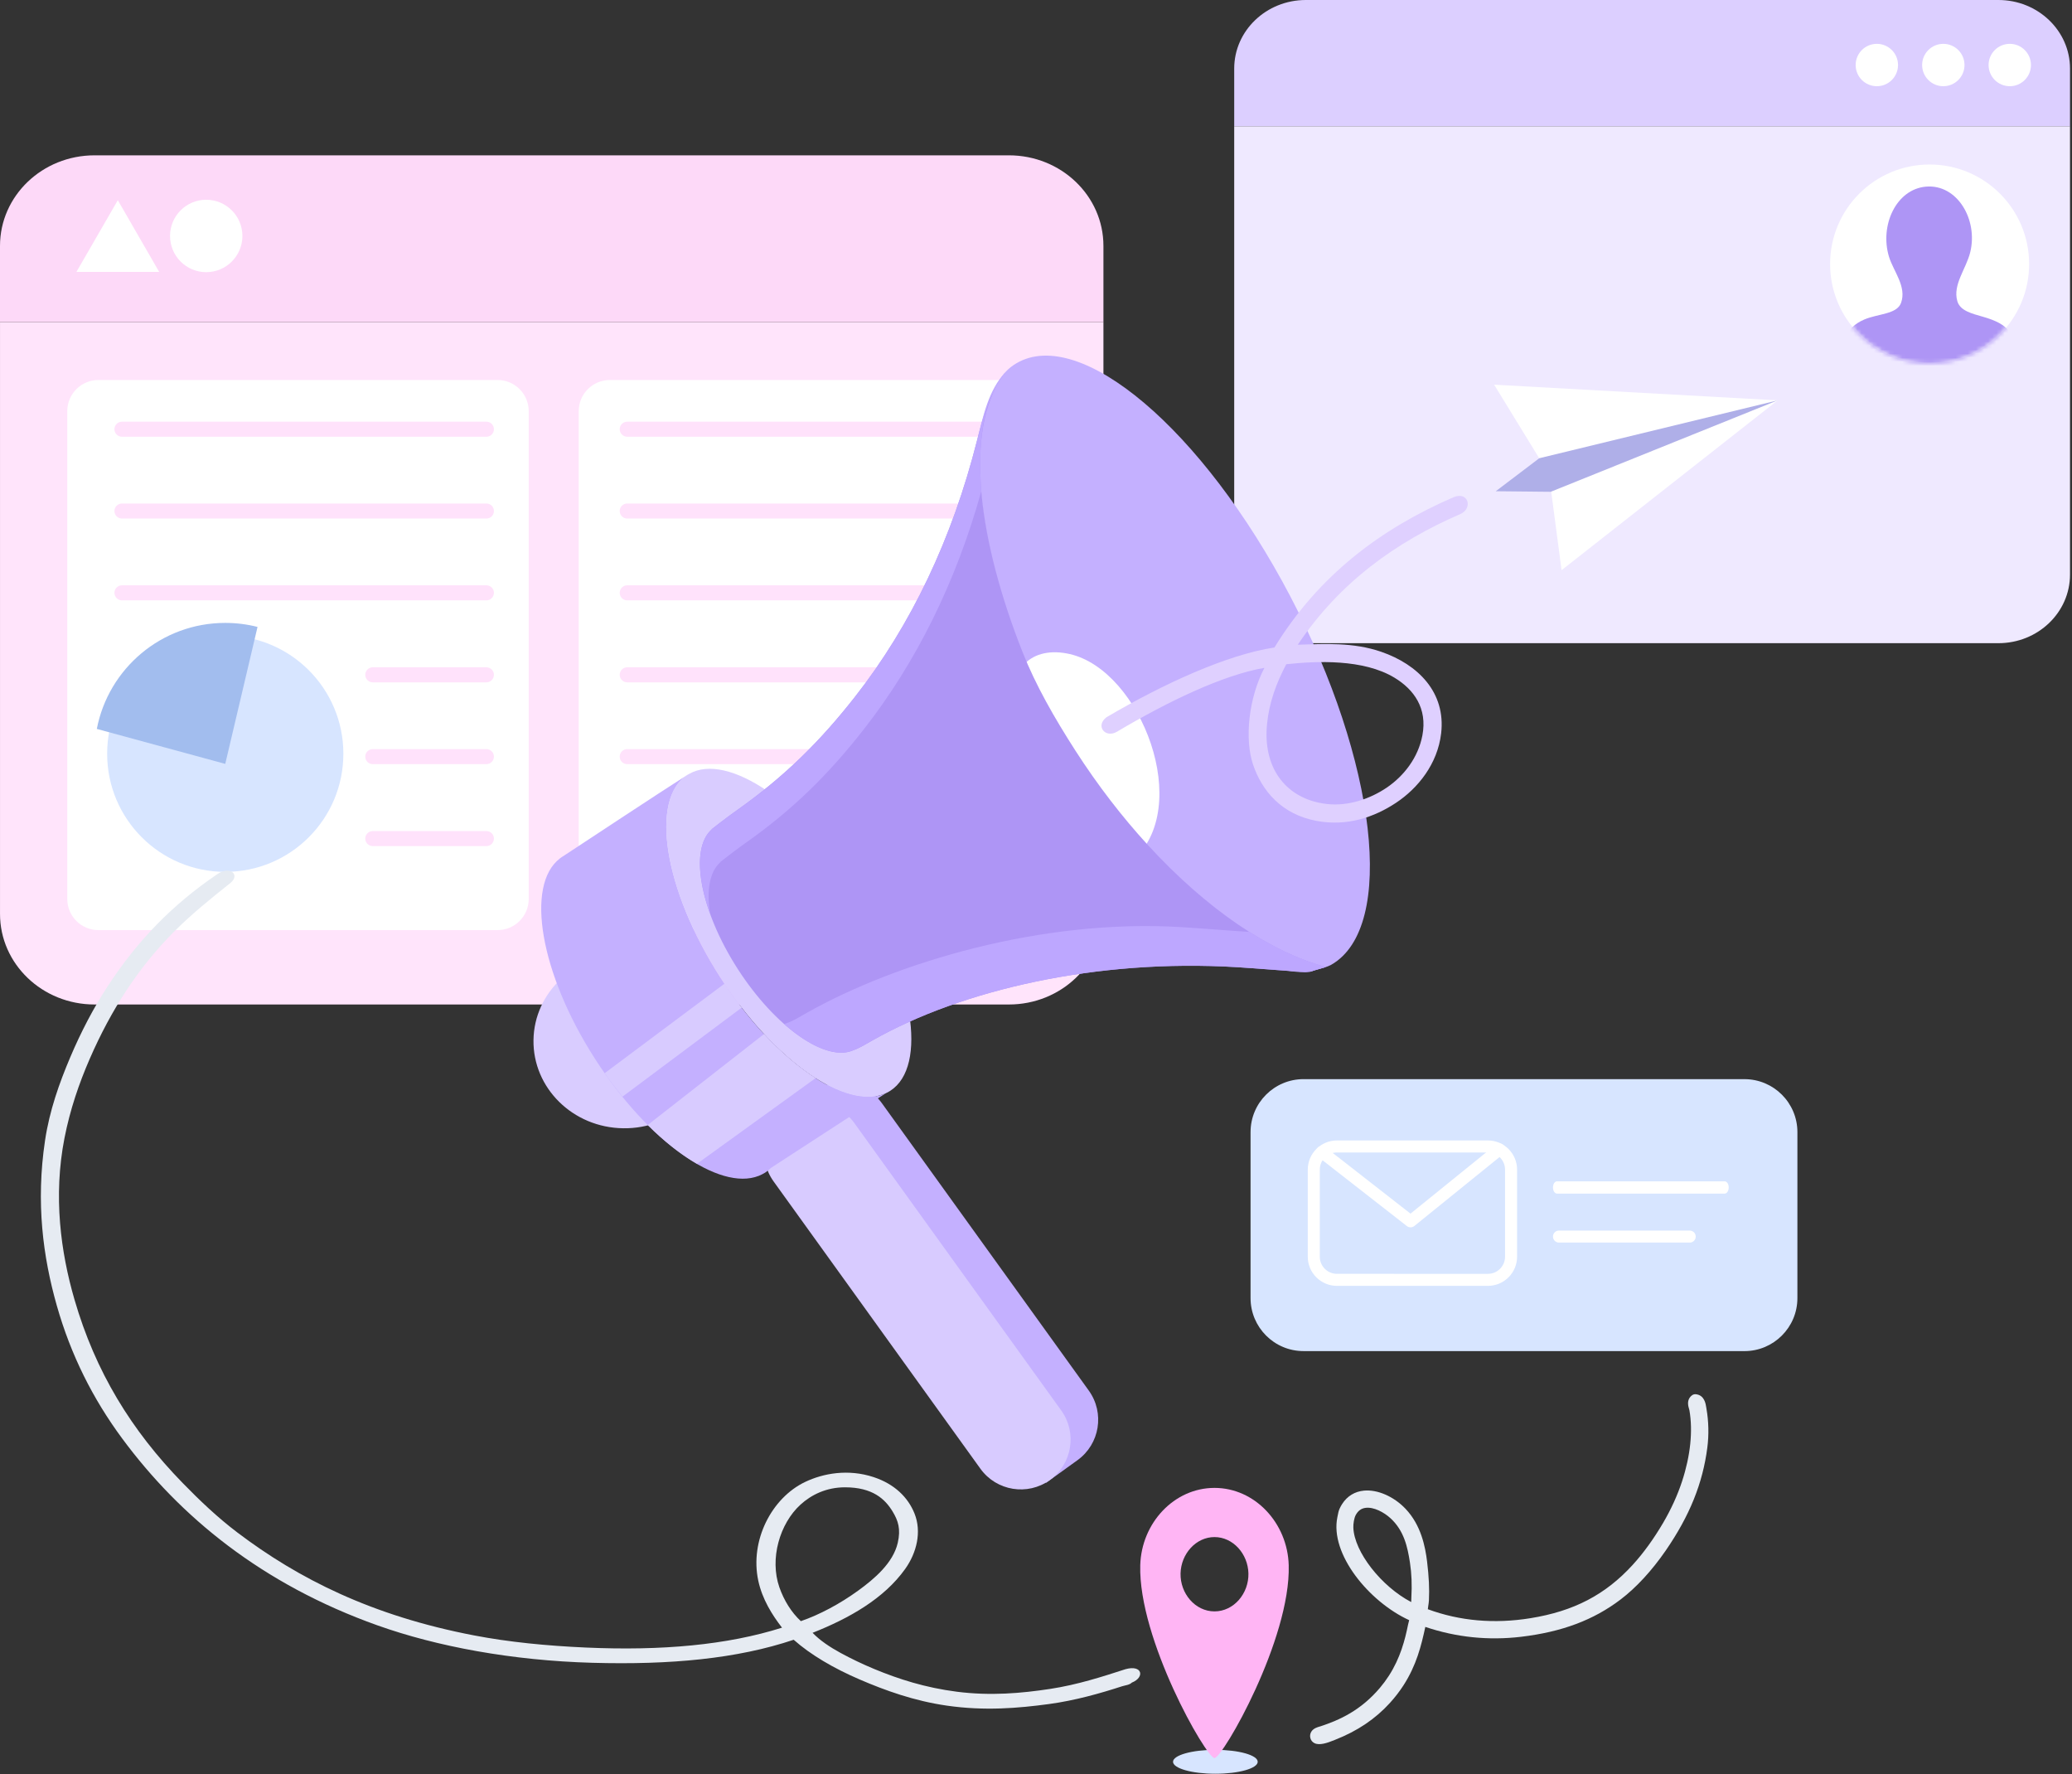
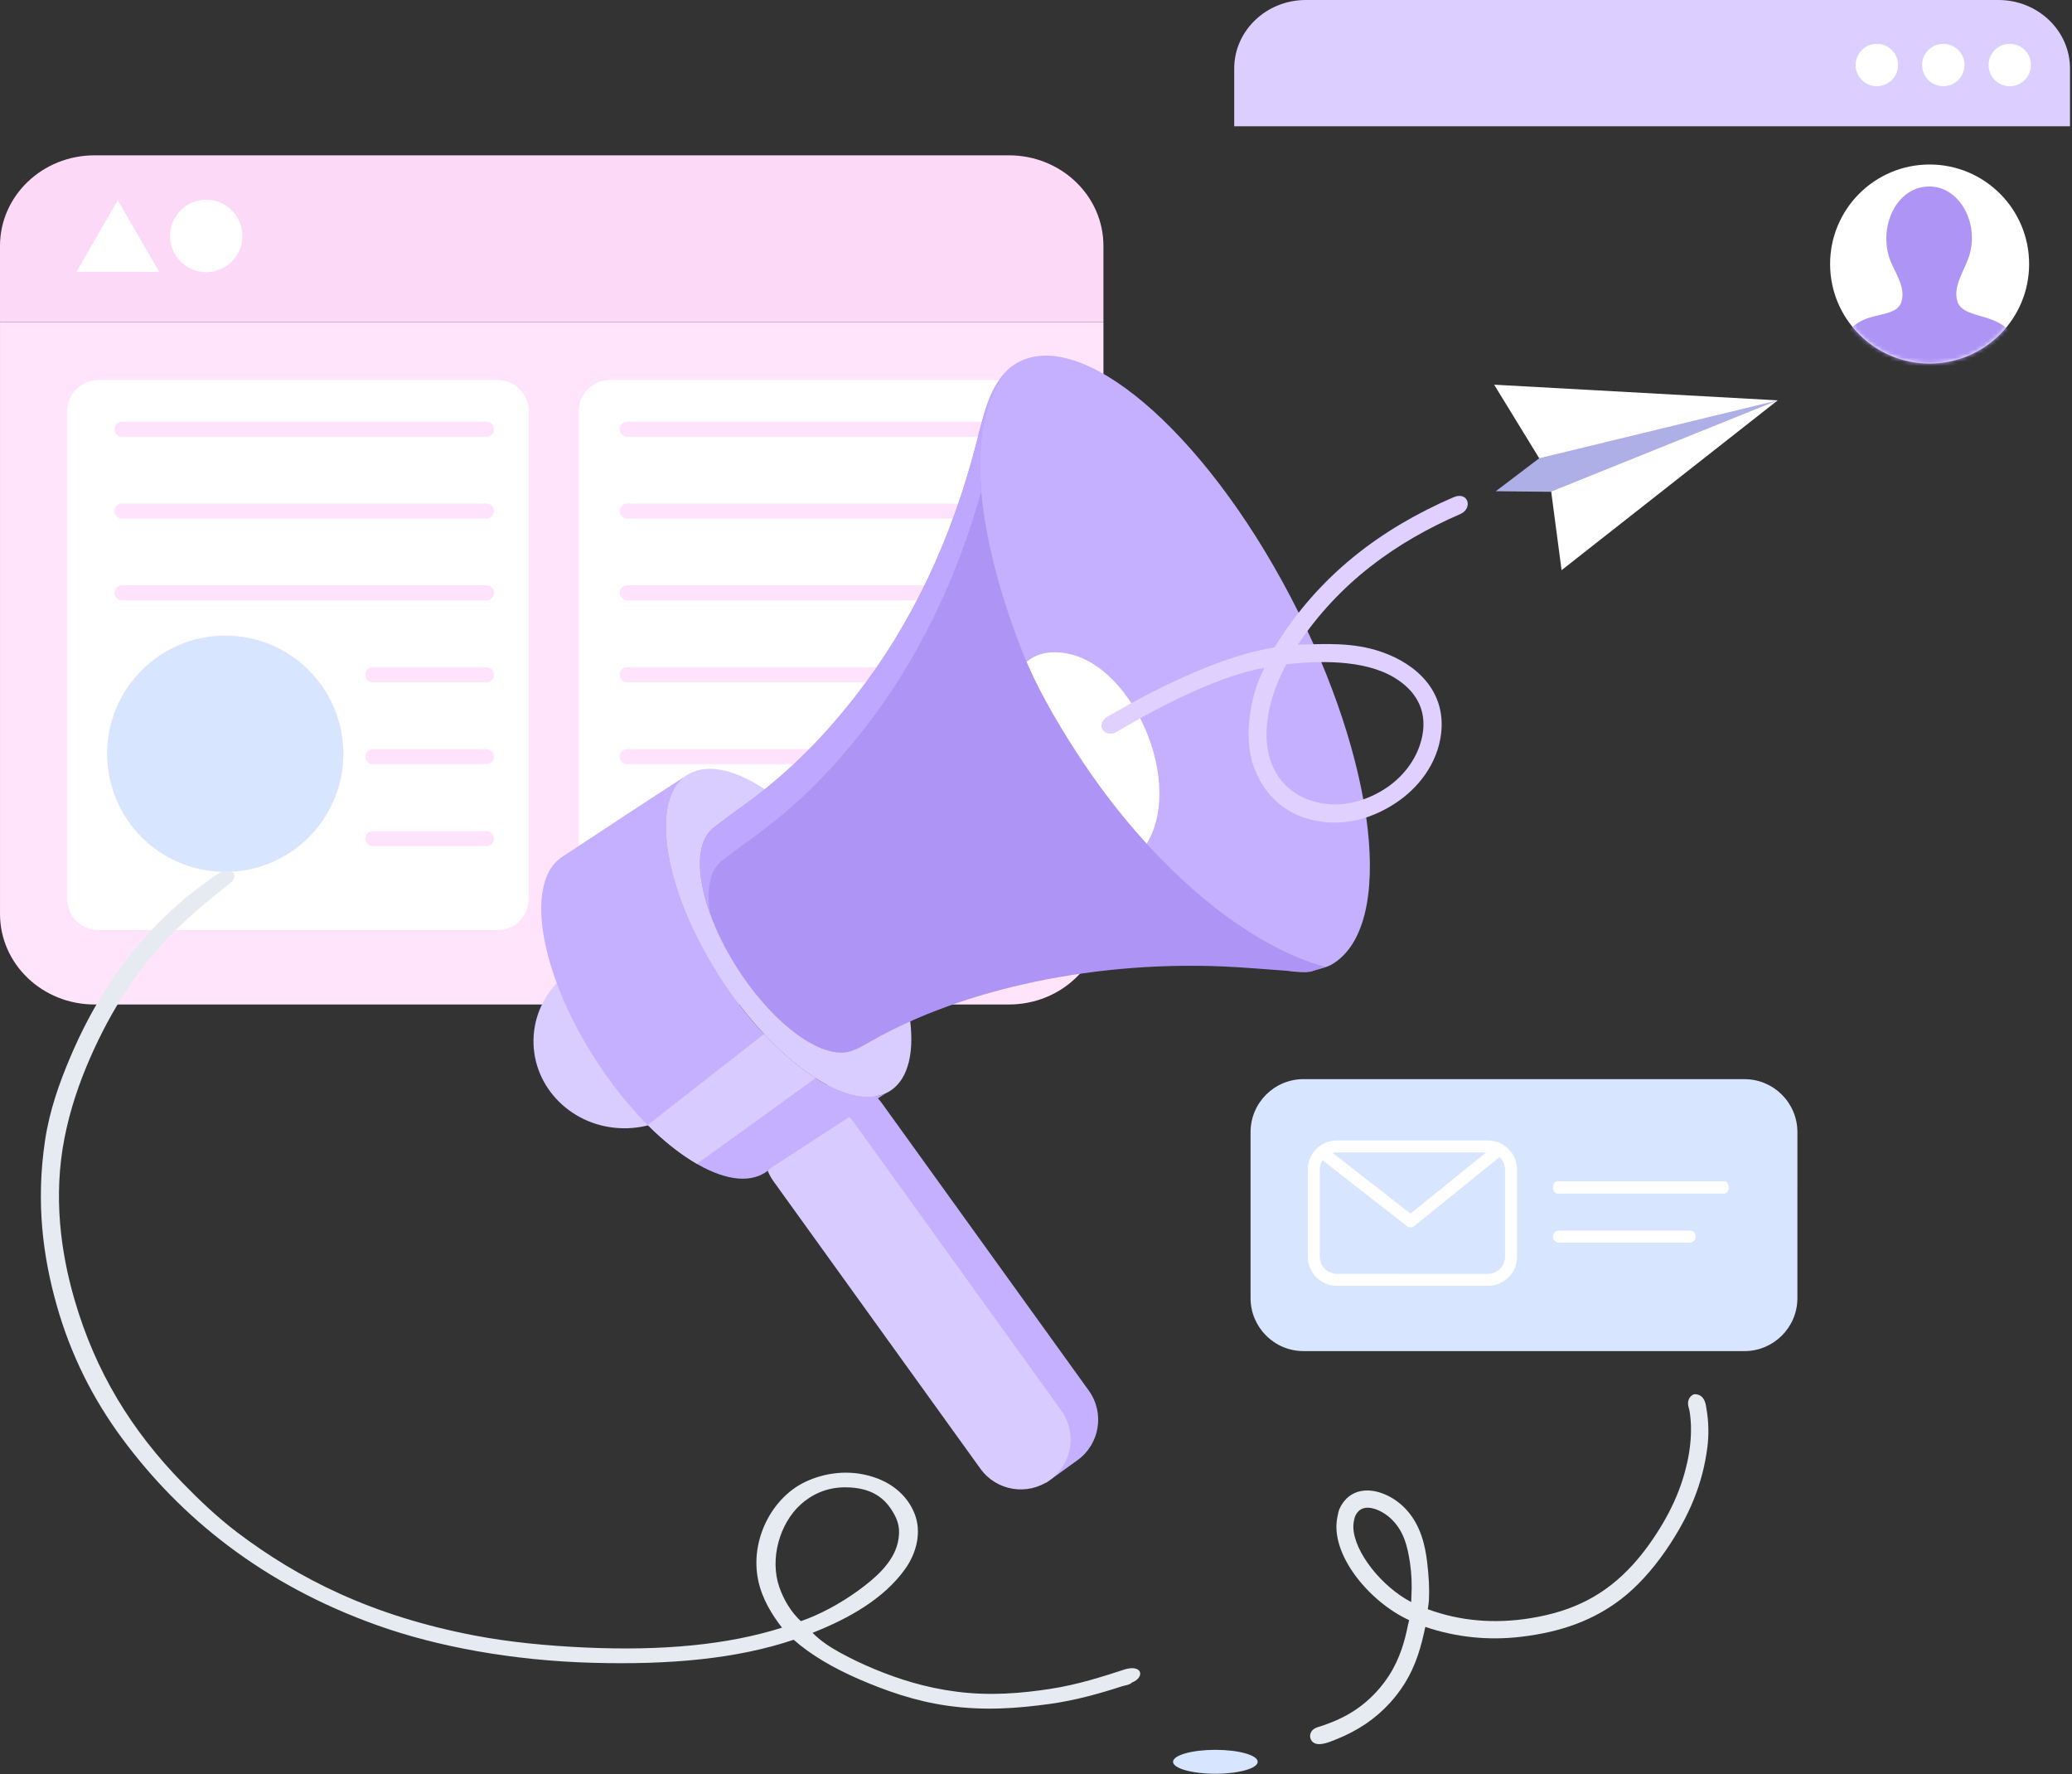
<svg xmlns="http://www.w3.org/2000/svg" width="507" height="434" viewBox="0 0 507 434" fill="none">
  <rect x="0" y="0" width="507" height="434" fill="#333333" stroke="none" />
  <path d="M306 317.562C306 324.724 311.805 330.532 318.967 330.532L426.841 330.537C434.001 330.537 439.808 324.727 439.808 317.566L439.811 276.971C439.811 269.81 434.005 264.004 426.843 264.004L318.968 264C311.807 264 306.001 269.805 306.001 276.968L306 317.562Z" fill="#D7E5FF" />
  <path d="M364.082 314.574L327.133 314.571C325.228 314.571 323.437 313.829 322.09 312.482C320.742 311.135 320 309.342 320 307.438L320.001 286.136C320.001 282.202 323.201 279 327.133 279L364.083 279.002C368.017 279.002 371.217 282.204 371.217 286.138L371.216 307.44C371.216 311.372 368.017 314.574 364.082 314.574ZM327.133 281.943C324.824 281.945 322.944 283.825 322.944 286.137V307.439C322.943 308.558 323.378 309.609 324.171 310.402C324.961 311.192 326.014 311.628 327.133 311.628L364.082 311.631C366.394 311.631 368.273 309.751 368.273 307.441V286.139C368.273 283.827 366.394 281.945 364.083 281.945L327.133 281.943Z" fill="white" />
  <path d="M345.155 300.257C344.836 300.257 344.516 300.153 344.25 299.947L322.535 283.006C321.895 282.505 321.78 281.582 322.28 280.941C322.782 280.3 323.704 280.186 324.346 280.685L345.138 296.905L365.946 280.067C366.577 279.555 367.505 279.652 368.016 280.284C368.528 280.917 368.429 281.843 367.798 282.355L346.08 299.928C345.81 300.147 345.482 300.257 345.155 300.257Z" fill="white" />
  <path d="M422.021 292H380.979C380.438 292 380 291.328 380 290.5C380 289.672 380.439 289 380.979 289L422.021 289.002C422.562 289.002 423 289.672 423 290.5C423 291.329 422.562 292 422.021 292Z" fill="white" />
  <path d="M413.459 303.99L381.47 303.988C380.658 303.988 380 303.329 380 302.516C380 301.704 380.658 301.045 381.47 301.045L413.459 301.047C414.272 301.047 414.93 301.706 414.93 302.519C414.93 303.331 414.272 303.99 413.459 303.99Z" fill="white" />
  <path fill-rule="evenodd" clip-rule="evenodd" d="M302 16.776C302 7.509 309.846 0 319.523 0H488.991C498.667 0 506.513 7.51 506.513 16.776V30.899H302V16.776Z" fill="#DCCFFF" />
-   <path fill-rule="evenodd" clip-rule="evenodd" d="M506.511 30.898V140.567C506.511 149.835 498.667 157.348 488.99 157.348H319.523C309.847 157.348 302 149.835 302 140.567V30.898H506.511Z" fill="#EFE9FF" />
  <path d="M486.59 15.908C486.59 18.77 488.911 21.091 491.773 21.091C494.637 21.091 496.957 18.769 496.957 15.908C496.957 13.046 494.637 10.725 491.773 10.725C488.91 10.725 486.59 13.046 486.59 15.908Z" fill="white" />
  <path d="M470.328 15.908C470.328 18.77 472.647 21.091 475.512 21.091C478.376 21.091 480.696 18.769 480.696 15.908C480.696 13.046 478.375 10.725 475.512 10.725C472.649 10.725 470.328 13.046 470.328 15.908Z" fill="white" />
  <path d="M454.062 15.908C454.062 18.77 456.383 21.091 459.247 21.091C462.111 21.091 464.43 18.769 464.43 15.908C464.43 13.046 462.11 10.725 459.247 10.725C456.383 10.725 454.062 13.046 454.062 15.908Z" fill="white" />
  <path d="M496.509 64.594C496.509 51.145 485.606 40.244 472.158 40.244C458.709 40.244 447.809 51.145 447.809 64.594C447.809 78.042 458.709 88.945 472.158 88.945C485.606 88.945 496.509 78.042 496.509 64.594Z" fill="white" />
  <mask id="mask0_653_17029" style="mask-type:luminance" maskUnits="userSpaceOnUse" x="447" y="40" width="50" height="49">
    <path d="M496.509 64.594C496.509 51.145 485.606 40.244 472.158 40.244C458.709 40.244 447.809 51.145 447.809 64.594C447.809 78.042 458.709 88.945 472.158 88.945C485.606 88.945 496.509 78.042 496.509 64.594Z" fill="white" />
  </mask>
  <g mask="url(#mask0_653_17029)">
    <path fill-rule="evenodd" clip-rule="evenodd" d="M493.845 89.93C477.626 89.792 466.658 89.779 450.48 89.93C450.364 83.803 451.568 80.166 456.127 78.184C459.455 76.739 464.133 76.917 465.16 74.119C466.621 70.15 463.298 66.347 462.225 62.826C459.901 55.206 463.937 46.303 471.26 45.659C478.919 44.989 484.047 53.738 482.101 61.696C481.098 65.799 477.771 69.629 478.939 73.666C479.627 76.043 482.462 76.699 485.263 77.507C491.317 79.252 493.805 81.576 493.845 89.93Z" fill="#AE95F5" />
  </g>
  <path fill-rule="evenodd" clip-rule="evenodd" d="M270 78.799V223.589C270 235.825 259.651 245.739 246.871 245.739H23.134C10.356 245.739 0.004 235.823 0.004 223.589V78.799H270Z" fill="#FFE4FB" />
  <path fill-rule="evenodd" clip-rule="evenodd" d="M0 60.154C0 47.916 10.356 38 23.134 38H246.871C259.653 38 270 47.916 270 60.154V78.796H0V60.154Z" fill="#FDD9F8" />
  <path d="M41.607 57.726C41.607 62.612 45.565 66.584 50.459 66.584C55.353 66.584 59.315 62.611 59.315 57.726C59.315 52.839 55.352 48.867 50.459 48.867C45.565 48.866 41.607 52.839 41.607 57.726Z" fill="white" />
  <path d="M28.827 66.521H18.697L23.764 57.748L28.827 48.975L33.889 57.748L38.954 66.521H28.827Z" fill="white" />
  <path d="M141.609 219.921C141.609 224.13 145.02 227.542 149.229 227.542H246.9C251.109 227.542 254.52 224.13 254.52 219.921V100.585C254.52 96.377 251.109 92.965 246.9 92.965H149.229C145.02 92.965 141.609 96.377 141.609 100.585V219.921Z" fill="white" />
  <path d="M129.373 100.585C129.373 96.377 125.961 92.965 121.754 92.965H24.081C19.873 92.965 16.461 96.377 16.461 100.585V219.921C16.461 224.13 19.873 227.542 24.081 227.542H121.754C125.961 227.542 129.373 224.13 129.373 219.921V100.585Z" fill="white" />
  <path d="M84.019 184.394C84.019 168.433 71.079 155.494 55.118 155.494C39.157 155.494 26.219 168.433 26.219 184.394C26.219 200.354 39.157 213.293 55.118 213.293C71.079 213.293 84.019 200.355 84.019 184.394Z" fill="#D7E5FF" />
-   <path d="M23.691 178.324C26.529 163.55 39.516 152.387 55.117 152.387C57.842 152.387 60.489 152.729 63.015 153.372L55.117 186.879L23.691 178.324Z" fill="#A2BDEE" />
  <path d="M29.845 146.873H119.017C120.035 146.873 120.86 146.05 120.86 145.032C120.86 144.015 120.035 143.189 119.017 143.189H29.845C28.827 143.189 28.002 144.015 28.002 145.032C28.002 146.05 28.827 146.873 29.845 146.873Z" fill="#FFE2FB" />
  <path d="M29.845 126.86H119.017C120.035 126.86 120.86 126.035 120.86 125.017C120.86 123.999 120.035 123.174 119.017 123.174H29.845C28.827 123.174 28.002 123.999 28.002 125.017C28.002 126.035 28.827 126.86 29.845 126.86Z" fill="#FFE2FB" />
  <path d="M29.845 106.846H119.017C120.035 106.846 120.86 106.02 120.86 105.003C120.86 103.985 120.035 103.162 119.017 103.162H29.845C28.827 103.162 28.002 103.985 28.002 105.003C28.002 106.02 28.827 106.846 29.845 106.846Z" fill="#FFE2FB" />
  <path d="M91.22 186.943H119.015C120.033 186.943 120.858 186.12 120.858 185.103C120.858 184.085 120.033 183.26 119.015 183.26H91.22C90.202 183.26 89.377 184.085 89.377 185.103C89.377 186.12 90.202 186.943 91.22 186.943Z" fill="#FFE2FB" />
  <path d="M91.22 166.93H119.015C120.033 166.93 120.858 166.105 120.858 165.087C120.858 164.069 120.033 163.244 119.015 163.244H91.22C90.202 163.244 89.377 164.069 89.377 165.087C89.377 166.106 90.202 166.93 91.22 166.93Z" fill="#FFE2FB" />
  <path d="M91.22 206.992H119.015C120.033 206.992 120.858 206.169 120.858 205.152C120.858 204.134 120.033 203.309 119.015 203.309H91.22C90.202 203.309 89.377 204.134 89.377 205.152C89.377 206.169 90.202 206.992 91.22 206.992Z" fill="#FFE2FB" />
  <path d="M153.48 146.873H242.652C243.669 146.873 244.495 146.05 244.495 145.032C244.495 144.015 243.669 143.189 242.652 143.189H153.48C152.462 143.189 151.637 144.015 151.637 145.032C151.638 146.05 152.462 146.873 153.48 146.873Z" fill="#FFE2FB" />
  <path d="M153.48 126.86H242.652C243.669 126.86 244.495 126.035 244.495 125.017C244.495 123.999 243.669 123.174 242.652 123.174H153.48C152.462 123.174 151.637 123.999 151.637 125.017C151.638 126.035 152.462 126.86 153.48 126.86Z" fill="#FFE2FB" />
  <path d="M153.48 106.846H242.652C243.669 106.846 244.495 106.02 244.495 105.003C244.495 103.985 243.669 103.162 242.652 103.162H153.48C152.462 103.162 151.637 103.985 151.637 105.003C151.638 106.02 152.462 106.846 153.48 106.846Z" fill="#FFE2FB" />
  <path d="M153.48 186.943H242.652C243.669 186.943 244.495 186.12 244.495 185.103C244.495 184.085 243.669 183.26 242.652 183.26H153.48C152.462 183.26 151.637 184.085 151.637 185.103C151.638 186.12 152.462 186.943 153.48 186.943Z" fill="#FFE2FB" />
  <path d="M153.48 166.93H242.652C243.669 166.93 244.495 166.105 244.495 165.087C244.495 164.069 243.669 163.244 242.652 163.244H153.48C152.462 163.244 151.637 164.069 151.637 165.087C151.638 166.105 152.462 166.93 153.48 166.93Z" fill="#FFE2FB" />
  <path fill-rule="evenodd" clip-rule="evenodd" d="M196.047 284.156C194.369 281.84 193.68 279.154 193.796 276.497L191.07 272.717L198.795 267.135C204.26 263.206 211.887 264.45 215.809 269.916L266.426 340.203C270.348 345.66 269.117 353.269 263.659 357.215L255.932 362.778L253.2 358.983C250.65 358.257 248.314 356.746 246.64 354.443L196.047 284.156Z" fill="#C4B0FF" />
  <path fill-rule="evenodd" clip-rule="evenodd" d="M239.895 359.305C243.822 364.765 251.45 366.009 256.906 362.071C262.367 358.127 263.603 350.516 259.678 345.059L209.066 274.766C205.147 269.31 197.509 268.059 192.058 272.008C186.598 275.944 185.355 283.55 189.276 289.003L239.895 359.305Z" fill="#D8CBFF" />
  <path d="M176.185 239.007C162.5 217.671 158.924 195.558 168.188 189.573C168.197 189.568 168.213 189.561 168.221 189.547L168.237 189.54C168.367 189.465 168.503 189.399 168.63 189.326C178.053 183.96 196.346 196.381 209.853 217.414C223.541 238.77 227.116 260.897 217.832 266.861C217.459 267.101 217.104 267.289 216.726 267.461C207.121 271.872 189.37 259.558 176.185 239.007Z" fill="#D9CCFF" />
  <path fill-rule="evenodd" clip-rule="evenodd" d="M130.539 254.462C130.384 266.196 140.192 275.852 152.484 276.019C164.766 276.201 174.838 266.815 175.008 255.071C175.174 243.316 165.345 233.672 153.069 233.493C140.781 233.323 130.7 242.705 130.539 254.462Z" fill="#D9CCFF" />
  <path d="M137.013 210.004C137.016 209.984 137.016 209.984 137.03 209.978C137.03 209.978 137.119 209.915 137.248 209.824C137.363 209.743 137.475 209.644 137.613 209.572C137.688 209.521 137.767 209.497 137.843 209.433C142.041 206.672 161.423 193.868 168.19 189.572C158.927 195.556 162.502 217.67 176.187 239.006C189.372 259.558 207.123 271.872 216.728 267.462L188.637 285.719C188.208 286.159 187.736 286.553 187.214 286.879C186.706 287.197 186.201 287.432 185.67 287.66L185.659 287.678L185.65 287.665C175.932 291.482 158.544 279.228 145.583 259.015C132.178 238.157 128.477 216.519 137.013 210.004Z" fill="#C4B0FF" />
  <path d="M199.571 263.752L170.541 284.717C166.631 282.466 162.529 279.267 158.484 275.22L186.95 252.969C191.146 257.482 195.459 261.133 199.571 263.752Z" fill="#D8CBFF" />
-   <path d="M177.287 240.641C178.643 242.693 180.039 244.652 181.481 246.511L152.299 268.301C150.822 266.462 149.363 264.582 147.947 262.55L177.287 240.641Z" fill="#D8CBFF" />
  <path d="M319.796 237.763C320.131 237.738 320.463 237.705 320.792 237.662C322.071 237.2 323.449 236.913 324.72 236.474C325.016 236.343 325.314 236.22 325.613 236.097C326.18 235.782 326.729 235.424 327.256 235.018C341.844 223.841 335.778 182.266 313.717 142.147C291.655 102.047 261.937 78.621 247.363 89.781C245.612 91.125 244.522 92.96 243.364 95.109C234.786 110.926 241.455 147.327 260.892 182.647C279.677 216.783 303.992 238.83 319.796 237.763Z" fill="#C4B0FF" />
  <path d="M250.723 162.385C253.23 159.811 257.164 158.964 261.755 160.008C279.22 163.995 292.188 197.69 276.955 210.68C271.791 203.576 266.743 195.559 262.019 186.772C257.635 178.621 253.873 170.421 250.723 162.385Z" fill="white" />
  <path d="M320.355 237.73C320.422 237.727 320.534 237.72 320.673 237.71C321.89 237.258 323.2 236.969 324.429 236.571C310.774 232.932 295.214 222.37 280.901 206.755C274.648 199.942 268.624 192.158 263.111 183.581C257.993 175.612 253.433 167.651 250.23 159.571C239.689 132.97 235.537 105.523 245.498 91.794C245.503 91.563 246.157 90.962 246.097 90.965C241.917 96.574 240.556 101.897 239.081 107.71C233.003 131.773 222.971 152.892 209.253 170.43C200.814 181.187 192.1 189.893 180.252 198.264C177.709 200.047 174.187 202.823 174.187 202.823C174.169 202.842 174.162 202.871 174.162 202.9C168.601 207.769 171.249 222.618 180.467 236.968C189.713 251.36 202.152 259.985 208.889 256.897C208.896 256.892 208.896 256.892 208.896 256.892C210.346 256.383 211.803 255.47 213.592 254.462C235.474 242.117 268.429 234.54 302.588 236.604C308.289 236.962 313.832 237.454 319.381 237.801C319.702 237.76 320.027 237.735 320.355 237.73Z" fill="#AE95F5" />
-   <path d="M182.359 206.274C179.82 208.062 176.279 210.855 176.279 210.855C176.278 210.888 176.269 210.89 176.277 210.925C173.628 213.227 172.855 217.834 173.756 223.554C170.404 214.245 170.357 206.22 174.163 202.899C174.162 202.871 174.17 202.841 174.189 202.821C174.189 202.821 177.709 200.046 180.253 198.263C192.106 189.909 200.799 181.186 209.241 170.402C222.972 152.891 233.004 131.772 239.085 107.718C240.558 101.896 241.832 95.414 246.106 90.976C246.142 90.935 245.356 91.805 245.351 92.035C240.318 98.954 239.301 108.22 240.107 120.199C233.947 142.331 224.184 162.061 211.35 178.437C202.918 189.214 194.219 197.923 182.359 206.274Z" fill="#BDA7FF" />
-   <path d="M320.356 237.729C320.422 237.727 320.534 237.719 320.673 237.709C321.904 237.253 323.229 236.965 324.47 236.555C318.5 234.969 312.174 232.064 305.742 227.985C300.236 227.637 294.716 227.161 289.079 226.813C254.932 224.725 219.306 235.431 197.408 247.783C195.634 248.797 194.177 249.702 192.733 250.215L192.727 250.218C192.452 250.354 192.145 250.415 191.846 250.495C198.304 256.221 204.699 258.841 208.889 256.897C208.897 256.892 208.897 256.892 208.897 256.892C210.346 256.382 211.803 255.469 213.584 254.459C235.475 242.117 268.431 234.539 302.59 236.603C308.29 236.961 313.831 237.453 319.379 237.8C319.701 237.76 320.027 237.734 320.356 237.729Z" fill="#BDA7FF" />
+   <path d="M182.359 206.274C179.82 208.062 176.279 210.855 176.279 210.855C176.278 210.888 176.269 210.89 176.277 210.925C173.628 213.227 172.855 217.834 173.756 223.554C170.404 214.245 170.357 206.22 174.163 202.899C174.162 202.871 174.17 202.841 174.189 202.821C174.189 202.821 177.709 200.046 180.253 198.263C192.106 189.909 200.799 181.186 209.241 170.402C222.972 152.891 233.004 131.772 239.085 107.718C240.558 101.896 241.832 95.414 246.106 90.976C240.318 98.954 239.301 108.22 240.107 120.199C233.947 142.331 224.184 162.061 211.35 178.437C202.918 189.214 194.219 197.923 182.359 206.274Z" fill="#BDA7FF" />
  <path fill-rule="evenodd" clip-rule="evenodd" d="M337.932 159.441C331.14 157.106 324.174 157.509 317.556 157.724C327.747 142.5 341.549 132.589 357.413 125.716C360.419 124.327 359.304 120.149 355.7 121.626C337.969 129.302 322.733 140.652 311.842 158.402C300.159 160.178 284.64 167.306 270.77 175.452C267.958 177.56 270.395 180.626 273.232 179.057C285.708 171.624 299.32 165.104 309.392 163.382C305.519 170.807 304.49 180.822 306.627 187.096C308.824 193.543 313.63 199.22 322.118 200.817C329.6 202.226 336.261 199.943 341.627 196.377C346.948 192.842 351.759 186.906 352.634 179.413C353.805 169.394 347.007 162.562 337.932 159.441ZM348.048 179.899C347.018 185.361 343.508 189.841 339.342 192.672C335.27 195.436 329.933 197.255 324.813 196.704C319.072 196.084 315.18 193.393 312.872 190.062C310.557 186.722 309.526 182.327 310.033 177.123C310.549 171.846 312.298 167.146 314.737 162.497C322.223 161.706 333.578 161.181 341.212 165.79C345.969 168.662 349.301 173.261 348.048 179.899Z" fill="#DFD0FF" />
  <path fill-rule="evenodd" clip-rule="evenodd" d="M434.982 97.942L365.6 94.109L378.998 115.964L382.104 139.489L434.982 97.942Z" fill="white" />
  <path fill-rule="evenodd" clip-rule="evenodd" d="M434.984 97.941L376.648 112.101L366 120.174L379.452 120.313L434.984 97.941Z" fill="#AFAFE8" />
  <path d="M321.645 426.449C322.854 427.045 324.713 426.431 326.543 425.682L326.72 425.61C332.168 423.466 336.547 420.516 340.107 416.597C341.343 415.234 342.453 413.796 343.41 412.317C346.577 407.417 347.767 402.642 348.763 398.007C356.326 400.561 364.207 401.373 372.213 400.422C382.198 399.232 389.939 396.33 396.574 391.278C400.399 388.364 404.21 384.227 407.599 379.311C413.44 370.821 416.645 362.893 417.773 354.104C418.171 351.028 418.093 347.675 417.559 344.659C417.541 344.562 417.526 344.453 417.51 344.34C417.377 343.43 417.062 341.303 414.955 341.085C414.632 341.052 414.313 341.138 414.05 341.323C413.798 341.501 413.588 341.718 413.426 341.965C412.794 342.946 413.11 344.038 413.301 344.694C413.338 344.817 413.375 344.934 413.392 345.034C414.261 350.116 413.64 356.112 411.597 362.36C410.497 365.732 408.893 369.253 406.958 372.545C404.639 376.492 402.129 379.954 399.507 382.826C392.822 390.146 385.098 394.172 374.464 395.879C365.626 397.304 357.189 396.562 349.375 393.68C349.398 393.424 349.439 393.144 349.486 392.843C349.55 392.438 349.62 391.978 349.646 391.493C349.788 388.742 349.644 385.725 349.192 382.002C348.75 378.382 347.725 373.103 343.915 369.104C341.05 366.097 337.064 364.354 333.758 364.665C331.507 364.877 329.662 366 328.42 367.922C328.191 368.271 327.985 368.654 327.8 369.056C327.544 369.606 327.428 370.215 327.326 370.752C327.304 370.882 327.277 371.014 327.249 371.138C325.353 380.163 334.991 391.858 344.812 396.358C344.782 396.507 344.738 396.667 344.692 396.834C344.636 397.052 344.579 397.266 344.535 397.475C343.782 401.226 342.634 405.645 339.836 409.973C339.195 410.966 338.476 411.935 337.701 412.858C332.937 418.517 327.67 420.814 323.145 422.314C323.092 422.331 323.027 422.348 322.956 422.369C322.374 422.534 321.403 422.809 320.884 423.613C320.573 424.096 320.489 424.671 320.645 425.245C320.789 425.775 321.143 426.203 321.645 426.449ZM331.15 373.704C331.117 372.802 331.334 371.374 331.736 370.639C332.308 369.585 333.091 369.018 334.139 368.882C336.144 368.62 338.636 369.958 340.219 371.401C343.558 374.449 344.416 378.451 345.005 382.287C345.41 384.921 345.523 387.737 345.345 390.89C345.33 391.141 345.327 391.395 345.322 391.651C345.32 391.744 345.32 391.835 345.316 391.931C338.051 388.146 331.362 379.695 331.15 373.704Z" fill="#E6EBF2" />
  <path fill-rule="evenodd" clip-rule="evenodd" d="M53.164 213.861C56.231 211.738 58.844 213.965 56.42 215.979C51.534 219.857 46.78 223.7 42.454 228.058C33.888 236.687 27.195 246.99 21.954 259.038C19.336 265.055 17.146 271.437 15.781 278.403C12.988 292.68 14.866 306.341 18.213 317.888C23.348 335.599 32.153 349.94 44.701 362.803C48.829 367.034 53.194 371.209 58.075 374.904C73.035 386.223 90.948 395.284 116.003 400.089C124.526 401.723 133.759 402.63 143.369 403.057C161.922 403.884 177.959 402.435 191.352 398.192C188.92 395.056 186.514 391.226 185.543 386.701C183.441 376.882 188.804 366.438 197.043 362.527C201.43 360.446 207.5 359.294 213.778 361.365C218.905 363.057 222.188 366.331 223.765 370.247C225.574 374.739 224.305 379.874 221.498 383.814C216.305 391.105 207.782 395.911 198.83 399.45C200.598 401.295 203.043 402.934 205.672 404.368C208.223 405.757 211.029 407.107 213.921 408.306C219.833 410.757 226.366 412.871 234.136 413.863C242.424 414.922 249.963 414.235 256.896 413.186C263.68 412.161 269.839 410.148 275.404 408.348C279.573 407.2 280.16 410.367 276.942 411.636C276.384 412.217 275.34 412.28 274.553 412.534C269.238 414.26 263.053 416.016 256.678 416.879C249.135 417.899 240.957 418.599 231.689 417.267C223.663 416.113 216.578 413.548 210.317 410.852C203.969 408.119 198.352 404.827 194.207 401.151C180.344 405.809 163.98 407.319 144.986 406.788C125.261 406.238 106.932 402.816 92.389 397.639C64.054 387.551 44.017 371.016 29.886 351.898C22.722 342.201 17.342 331.522 13.897 319.395C10.513 307.479 8.749 294.205 11.022 279.001C12.12 271.668 14.505 264.976 17.186 258.652C19.817 252.45 22.864 246.604 26.347 241.275C33.593 230.187 42.064 221.394 53.164 213.861ZM210.011 389.109C213.905 386.286 218.529 382.396 219.671 377.447C220.451 374.059 219.764 372.018 218.439 369.817C216.576 366.717 213.517 363.864 206.782 363.856C202.213 363.852 198.534 365.668 195.861 368.106C190.788 372.732 188.275 381.355 190.708 388.319C191.824 391.512 193.635 394.445 195.96 396.598C200.575 395.013 205.566 392.334 210.011 389.109Z" fill="#E6EBF2" />
  <path d="M307.748 431.005C307.748 432.622 303.11 433.932 297.39 433.932C291.67 433.932 287.031 432.622 287.031 431.005C287.031 429.389 291.67 428.08 297.39 428.08C303.11 428.08 307.748 429.39 307.748 431.005Z" fill="#D7E5FF" />
-   <path d="M315.337 382.913C315.056 372.625 307.08 364 297.175 364C287.27 364 279.294 372.625 279.011 382.913C278.508 401.014 295.133 430.007 297.175 430.097C299.215 430.008 315.84 401.014 315.337 382.913ZM297.175 394.211C292.434 394.211 288.755 389.811 288.871 384.915C288.984 380.149 292.625 376.03 297.175 376.03C301.725 376.03 305.366 380.149 305.478 384.915C305.594 389.811 301.915 394.211 297.175 394.211Z" fill="#FFB5F4" />
</svg>